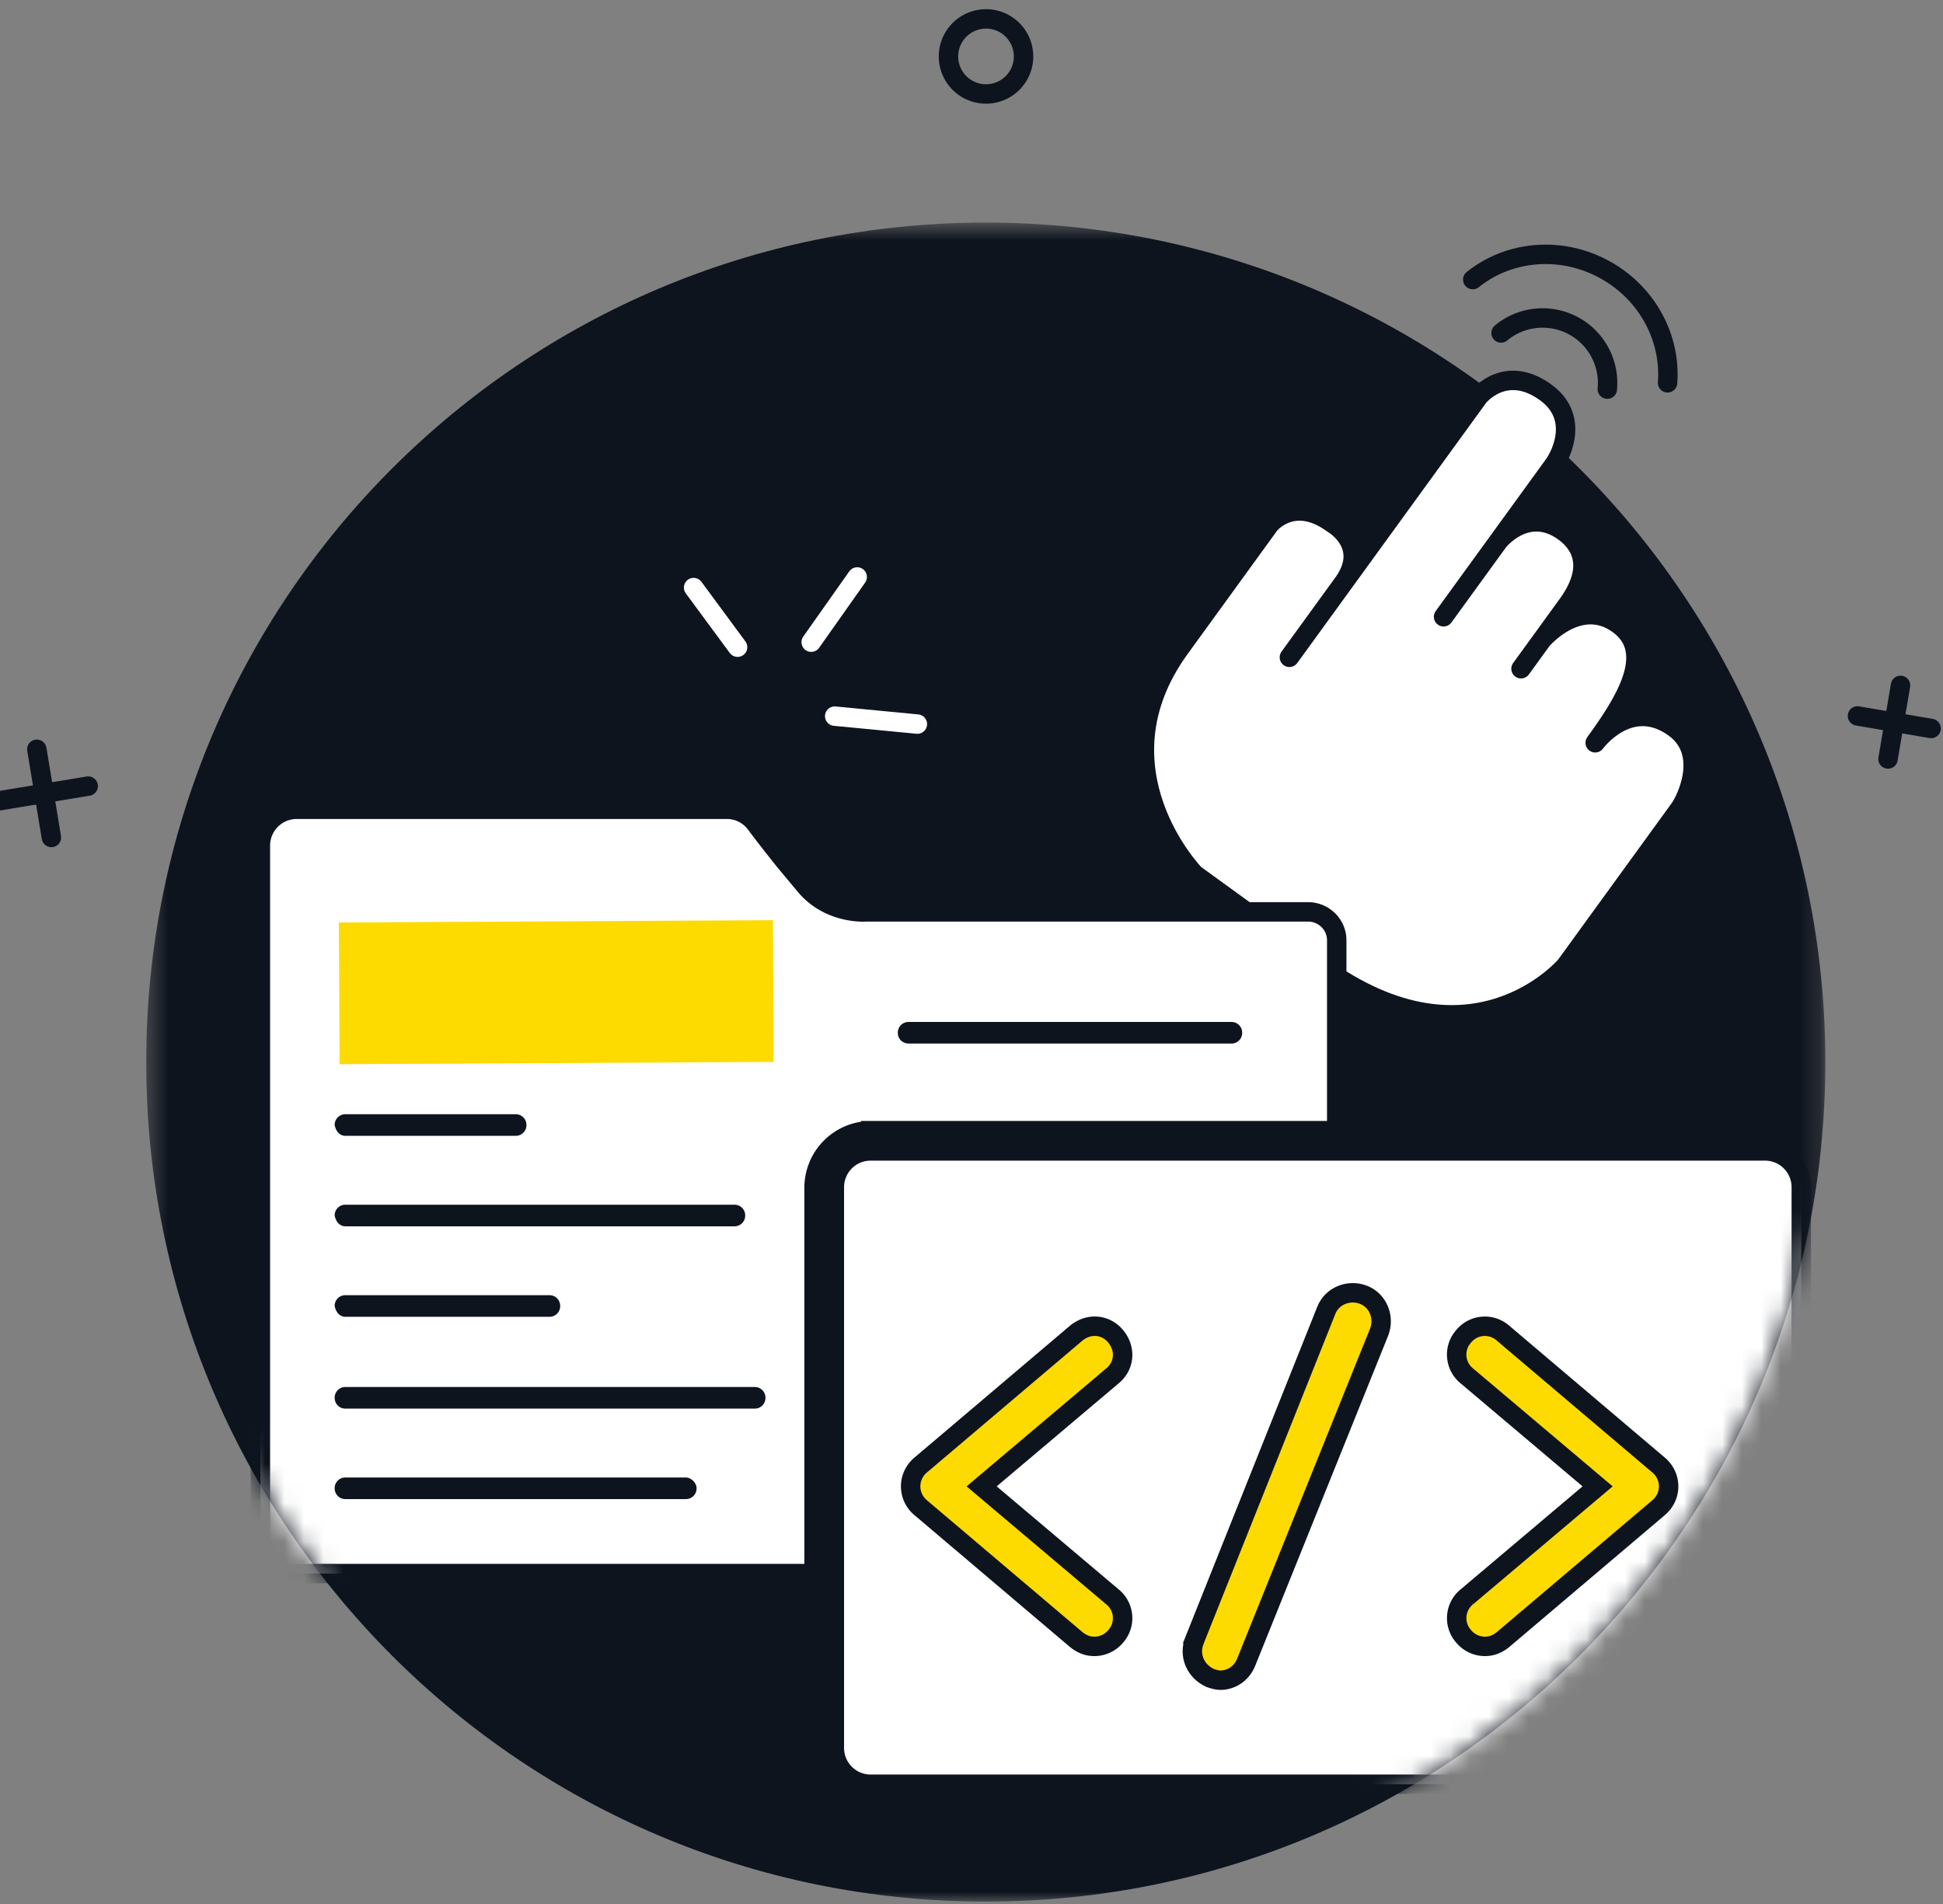
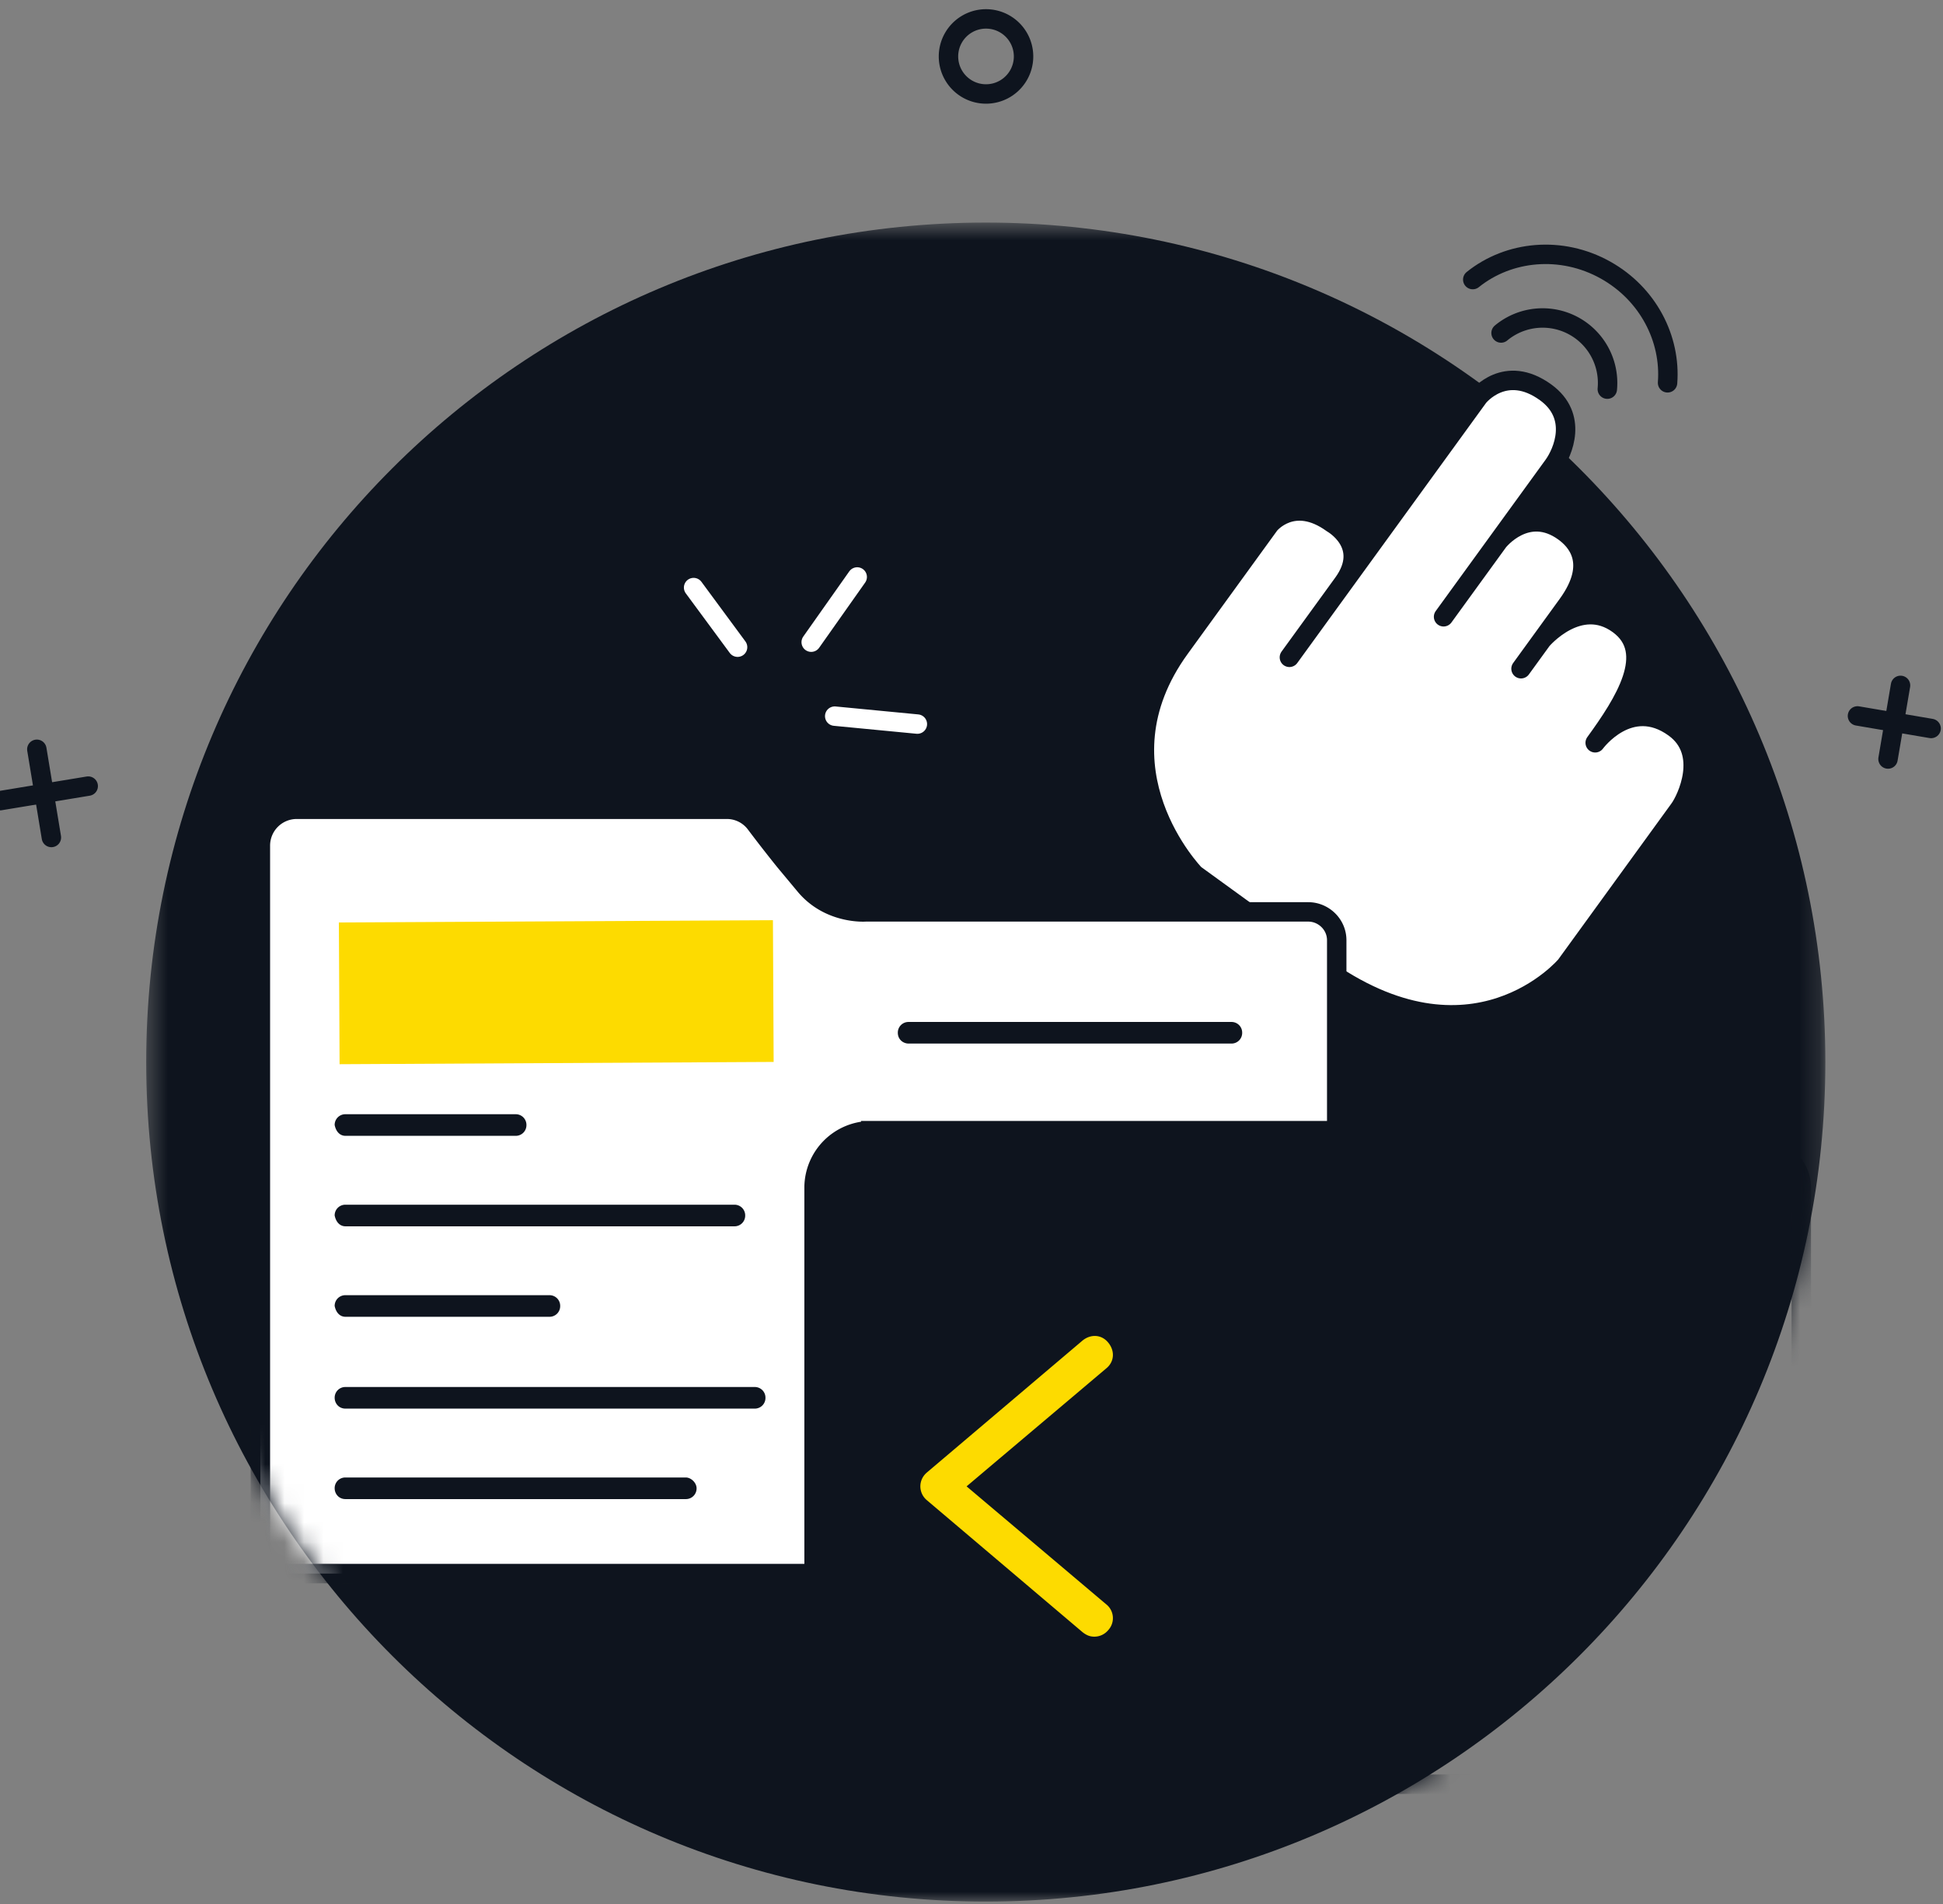
<svg xmlns="http://www.w3.org/2000/svg" xmlns:xlink="http://www.w3.org/1999/xlink" width="100" height="98">
  <rect width="100%" height="100%" fill="#808080" stroke="none" />
  <defs>
    <path id="path-1" d="M.382.593h86.42v86.42H.382z" />
    <path d="M.381 43.803c0 23.864 19.346 43.21 43.211 43.21 23.864 0 43.21-19.346 43.21-43.21 0-23.865-19.346-43.21-43.21-43.21C19.727.593.382 19.938.382 43.803z" id="path-3" />
    <path d="M.381 43.803c0 23.864 19.346 43.21 43.211 43.21 23.864 0 43.21-19.346 43.21-43.21 0-23.865-19.346-43.21-43.21-43.21C19.727.593.382 19.938.382 43.803z" id="path-5" />
    <path d="M.381 43.803c0 23.864 19.346 43.21 43.211 43.21 23.864 0 43.21-19.346 43.21-43.21 0-23.865-19.346-43.21-43.21-43.21C19.727.593.382 19.938.382 43.803z" id="path-7" />
    <path d="M.381 43.803c0 23.864 19.346 43.21 43.211 43.21 23.864 0 43.21-19.346 43.21-43.21 0-23.865-19.346-43.21-43.21-43.21C19.727.593.382 19.938.382 43.803z" id="path-9" />
    <path d="M.381 43.803c0 23.864 19.346 43.21 43.211 43.21 23.864 0 43.21-19.346 43.21-43.21 0-23.865-19.346-43.21-43.21-43.21C19.727.593.382 19.938.382 43.803" id="path-11" />
    <path d="M.381 43.803c0 23.864 19.346 43.21 43.211 43.21 23.864 0 43.21-19.346 43.21-43.21 0-23.865-19.346-43.21-43.21-43.21C19.727.593.382 19.938.382 43.803" id="path-13" />
    <path d="M.381 43.803c0 23.864 19.346 43.21 43.211 43.21 23.864 0 43.21-19.346 43.21-43.21 0-23.865-19.346-43.21-43.21-43.21C19.727.593.382 19.938.382 43.803" id="path-15" />
    <path d="M.381 43.803c0 23.864 19.346 43.21 43.211 43.21 23.864 0 43.21-19.346 43.21-43.21 0-23.865-19.346-43.21-43.21-43.21C19.727.593.382 19.938.382 43.803" id="path-17" />
    <path d="M.381 43.803c0 23.864 19.346 43.21 43.211 43.21 23.864 0 43.21-19.346 43.21-43.21 0-23.865-19.346-43.21-43.21-43.21C19.727.593.382 19.938.382 43.803" id="path-19" />
    <path d="M.381 43.803c0 23.864 19.346 43.21 43.211 43.21 23.864 0 43.21-19.346 43.21-43.21 0-23.865-19.346-43.21-43.21-43.21C19.727.593.382 19.938.382 43.803" id="path-21" />
    <path d="M.381 43.803c0 23.864 19.346 43.21 43.211 43.21 23.864 0 43.21-19.346 43.21-43.21 0-23.865-19.346-43.21-43.21-43.21C19.727.593.382 19.938.382 43.803z" id="path-23" />
    <path d="M.381 43.803c0 23.864 19.346 43.21 43.211 43.21 23.864 0 43.21-19.346 43.21-43.21 0-23.865-19.346-43.21-43.21-43.21C19.727.593.382 19.938.382 43.803z" id="path-25" />
-     <path d="M.381 43.803c0 23.864 19.346 43.21 43.211 43.21 23.864 0 43.21-19.346 43.21-43.21 0-23.865-19.346-43.21-43.21-43.21C19.727.593.382 19.938.382 43.803" id="path-27" />
    <path d="M.381 43.803c0 23.864 19.346 43.21 43.211 43.21 23.864 0 43.21-19.346 43.21-43.21 0-23.865-19.346-43.21-43.21-43.21C19.727.593.382 19.938.382 43.803z" id="path-29" />
    <path d="M.381 43.803c0 23.864 19.346 43.21 43.211 43.21 23.864 0 43.21-19.346 43.21-43.21 0-23.865-19.346-43.21-43.21-43.21C19.727.593.382 19.938.382 43.803z" id="path-31" />
    <path d="M.381 43.803c0 23.864 19.346 43.21 43.211 43.21 23.864 0 43.21-19.346 43.21-43.21 0-23.865-19.346-43.21-43.21-43.21C19.727.593.382 19.938.382 43.803z" id="path-33" />
-     <path d="M.381 43.803c0 23.864 19.346 43.21 43.211 43.21 23.864 0 43.21-19.346 43.21-43.21 0-23.865-19.346-43.21-43.21-43.21C19.727.593.382 19.938.382 43.803" id="path-35" />
    <path d="M43.592 87.013c23.864 0 43.21-19.346 43.21-43.21 0-23.865-19.346-43.21-43.21-43.21C19.727.593.382 19.938.382 43.803c0 23.864 19.345 43.21 43.21 43.21z" id="path-37" />
  </defs>
  <g id="Page-1" stroke="none" stroke-width="1" fill="none" fill-rule="evenodd">
    <g id="Homepage" transform="translate(-425 -4352)">
      <g id="Group-16" transform="translate(375 3566)">
        <g id="UX-Copy-11" transform="translate(50 786)">
          <g id="Group-19">
            <g id="Group-96">
              <g id="Group-40" transform="translate(0 .473)">
                <g id="Group-3" transform="translate(7.143 10.39)">
                  <mask id="mask-2" fill="#fff">
                    <use xlink:href="#path-1" />
                  </mask>
                  <path d="M86.802 43.803c0 23.864-19.345 43.21-43.21 43.21-23.864 0-43.21-19.346-43.21-43.21S19.728.593 43.592.593c23.865 0 43.21 19.346 43.21 43.21" id="Fill-1" fill="#0E141E" mask="url(#mask-2)" />
                </g>
                <g id="Group-7" transform="translate(0 39.61)">
                  <path d="M0 1.128l4.54-.75" id="Fill-4" fill="#FFF" />
                  <path d="M0 1.128l4.54-.75" id="Stroke-6" stroke="#0E141E" stroke-linecap="round" stroke-linejoin="round" />
                </g>
                <g id="Group-11" transform="translate(1.299 37.662)">
                  <path d="M.597.431l.749 4.54" id="Fill-8" fill="#FFF" />
                  <path d="M.597.431l.749 4.54" id="Stroke-10" stroke="#0E141E" stroke-linecap="round" stroke-linejoin="round" />
                </g>
                <g id="Group-15" transform="translate(95.455 36.364)">
                  <path d="M.143.012l3.79.646" id="Fill-12" fill="#FFF" />
                  <path d="M.143.012l3.79.646" id="Stroke-14" stroke="#0E141E" stroke-linecap="round" stroke-linejoin="round" />
                </g>
                <g id="Group-19" transform="translate(96.753 34.416)">
                  <path d="M1.061.388l-.644 3.79" id="Fill-16" fill="#FFF" />
                  <path d="M1.061.388l-.644 3.79" id="Stroke-18" stroke="#0E141E" stroke-linecap="round" stroke-linejoin="round" />
                </g>
                <path d="M48.815 2.432a1.932 1.932 0 103.864 0 1.932 1.932 0 00-3.864 0z" id="Stroke-20" stroke="#0E141E" stroke-linecap="round" />
                <path d="M75.798 13.917c1.85-1.488 4.56-1.762 6.838-.486 2.187 1.225 3.364 3.533 3.188 5.8" id="Stroke-22" stroke="#0E141E" stroke-linecap="round" stroke-linejoin="round" />
                <path d="M77.255 16.666a3.345 3.345 0 015.468 2.89" id="Stroke-24" stroke="#0E141E" stroke-linecap="round" stroke-linejoin="round" />
                <path d="M41.75 32.58l2.368-3.356" id="Stroke-26" stroke="#FFF" stroke-linecap="round" />
                <path d="M42.96 36.387l4.254.409" id="Stroke-28" stroke="#FFF" stroke-linecap="round" />
                <path d="M35.698 29.77l2.263 3.068" id="Stroke-30" stroke="#FFF" stroke-linecap="round" />
                <path d="M17.63 47.39h17.26a.54.54 0 00.548-.547c0-.342-.205-.548-.548-.548H17.63a.54.54 0 00-.548.548.54.54 0 00.548.548" id="Fill-32" fill="#0E141E" />
                <path d="M17.63 52.87h15a.54.54 0 00.548-.548c0-.342-.206-.547-.548-.547h-15a.54.54 0 00-.548.547.54.54 0 00.548.548" id="Fill-34" fill="#0E141E" />
                <path d="M60.723 32.889l4.616-6.362s1.22-1.528 3.232-.067c0 0 1.99 1.114.555 3.09l-2.765 3.81 9.73-13.405s1.376-1.745 3.46-.232c1.687 1.224.898 3.073.398 3.762l-5.653 7.788 2.818-3.882s1.477-1.88 3.384-.496c.616.446 1.741 1.598.182 3.747l-2.398 3.305 1.072-1.478s1.92-2.278 3.937-.813c1.99 1.443.292 4.058-1.192 6.103 0 0 1.779-2.44 4.074-.775 1.784 1.296.629 3.678.265 4.179l-5.852 8.063s-4.792 5.686-12.59.025l-6.505-4.72s-5.28-5.425-.768-11.642" id="Fill-36" fill="#FFF" />
                <path d="M60.723 32.889l4.616-6.362s1.22-1.528 3.232-.067c0 0 1.99 1.114.555 3.09l-2.765 3.81 9.73-13.405s1.376-1.745 3.46-.232c1.687 1.224.898 3.073.398 3.762l-5.653 7.788 2.818-3.882s1.477-1.88 3.384-.496c.616.446 1.741 1.598.182 3.747l-2.398 3.305 1.072-1.478s1.92-2.278 3.937-.813c1.99 1.443.292 4.058-1.192 6.103 0 0 1.779-2.44 4.074-.775 1.784 1.296.629 3.678.265 4.179l-5.852 8.063s-4.792 5.686-12.59.025l-6.505-4.72s-5.28-5.425-.768-11.642z" id="Stroke-38" stroke="#0E141E" stroke-linecap="round" stroke-linejoin="round" />
              </g>
              <g id="Group-95" transform="translate(7.143 10.862)">
                <g id="Group-43">
                  <mask id="mask-4" fill="#fff">
                    <use xlink:href="#path-3" />
                  </mask>
                  <path d="M7.718 70.131a1.47 1.47 0 01-1.46-1.46V32.669a1.87 1.87 0 011.877-1.877h22.102a1.85 1.85 0 011.53.765 77.11 77.11 0 001.46 1.876l1.042 1.251c1.25 1.53 3.127 1.39 3.127 1.39h22.798c.765 0 1.46.627 1.46 1.46v9.801h-23.98a2.937 2.937 0 00-2.919 2.919V70.13H7.718z" id="Fill-41" fill="#FFF" mask="url(#mask-4)" />
                </g>
                <g id="Group-46">
                  <mask id="mask-6" fill="#fff">
                    <use xlink:href="#path-5" />
                  </mask>
                  <path d="M7.718 70.131a1.47 1.47 0 01-1.46-1.46V32.669a1.87 1.87 0 011.877-1.877h22.102a1.85 1.85 0 011.53.765 77.11 77.11 0 001.46 1.876l1.042 1.251c1.25 1.53 3.127 1.39 3.127 1.39h22.798c.765 0 1.46.627 1.46 1.46v9.801h-23.98a2.937 2.937 0 00-2.919 2.919V70.13H7.718z" id="Stroke-44" stroke="#0E141E" stroke-linecap="round" mask="url(#mask-6)" />
                </g>
                <g id="Group-49">
                  <mask id="mask-8" fill="#fff">
                    <use xlink:href="#path-7" />
                  </mask>
-                   <path d="M85.564 79.097a1.87 1.87 0 01-1.877 1.878H37.675a1.87 1.87 0 01-1.877-1.878V50.253c0-1.043.834-1.877 1.877-1.877h46.012c1.043 0 1.877.834 1.877 1.877v28.844z" id="Fill-47" fill="#FFF" mask="url(#mask-8)" />
                </g>
                <g id="Group-52">
                  <mask id="mask-10" fill="#fff">
                    <use xlink:href="#path-9" />
                  </mask>
                  <path d="M85.564 79.097a1.87 1.87 0 01-1.877 1.878H37.675a1.87 1.87 0 01-1.877-1.878V50.253c0-1.043.834-1.877 1.877-1.877h46.012c1.043 0 1.877.834 1.877 1.877v28.844z" id="Stroke-50" stroke="#0E141E" stroke-linecap="round" mask="url(#mask-10)" />
                </g>
                <g id="Group-55">
                  <mask id="mask-12" fill="#fff">
                    <use xlink:href="#path-11" />
                  </mask>
                  <path d="M39.62 42.851h16.612a.548.548 0 00.556-.556.548.548 0 00-.556-.556H39.621a.548.548 0 00-.556.556c0 .348.278.556.556.556" id="Fill-53" fill="#0E141E" mask="url(#mask-12)" />
                </g>
                <g id="Group-58">
                  <mask id="mask-14" fill="#fff">
                    <use xlink:href="#path-13" />
                  </mask>
                  <path d="M10.637 47.6h8.758a.548.548 0 00.556-.556.549.549 0 00-.556-.556h-8.758a.548.548 0 00-.556.556c.07.348.278.556.556.556" id="Fill-56" fill="#0E141E" mask="url(#mask-14)" />
                </g>
                <g id="Group-61">
                  <mask id="mask-16" fill="#fff">
                    <use xlink:href="#path-15" />
                  </mask>
                  <path d="M10.637 52.257h20.018a.548.548 0 00.555-.556.549.549 0 00-.555-.556H10.637a.548.548 0 00-.556.556c.07.348.278.556.556.556" id="Fill-59" fill="#0E141E" mask="url(#mask-16)" />
                </g>
                <g id="Group-64">
                  <mask id="mask-18" fill="#fff">
                    <use xlink:href="#path-17" />
                  </mask>
                  <path d="M10.637 56.914h10.495a.548.548 0 00.556-.556.548.548 0 00-.556-.556H10.637a.548.548 0 00-.556.556c.07.348.278.556.556.556" id="Fill-62" fill="#0E141E" mask="url(#mask-18)" />
                </g>
                <g id="Group-67">
                  <mask id="mask-20" fill="#fff">
                    <use xlink:href="#path-19" />
                  </mask>
                  <path d="M31.697 60.528h-21.06a.548.548 0 00-.556.556c0 .278.208.556.556.556h21.06a.548.548 0 00.556-.556.548.548 0 00-.556-.556" id="Fill-65" fill="#0E141E" mask="url(#mask-20)" />
                </g>
                <g id="Group-70">
                  <mask id="mask-22" fill="#fff">
                    <use xlink:href="#path-21" />
                  </mask>
                  <path d="M28.152 65.185H10.637a.548.548 0 00-.556.556c0 .278.208.556.556.556h17.515a.548.548 0 00.556-.556c0-.278-.278-.556-.556-.556" id="Fill-68" fill="#0E141E" mask="url(#mask-22)" />
                </g>
                <g id="Group-73">
                  <mask id="mask-24" fill="#fff">
                    <use xlink:href="#path-23" />
                  </mask>
                  <path id="Fill-71" fill="#FDDB00" mask="url(#mask-24)" d="M32.674 43.796l-22.34.117-.036-7.296 22.339-.116z" />
                </g>
                <g id="Group-76">
                  <mask id="mask-26" fill="#fff">
                    <use xlink:href="#path-25" />
                  </mask>
                </g>
                <g id="Group-79">
                  <mask id="mask-28" fill="#fff">
                    <use xlink:href="#path-27" />
                  </mask>
                  <path d="M68.353 71.327l6.729-5.685-6.73-5.685a1.41 1.41 0 01-.173-2.03 1.41 1.41 0 012.03-.174l8.005 6.787c.348.29.522.696.522 1.102 0 .405-.174.812-.522 1.102L70.21 73.53c-.29.231-.58.348-.928.348-.406 0-.812-.174-1.102-.522a1.41 1.41 0 01.174-2.03" id="Fill-77" fill="#FDDB00" mask="url(#mask-28)" />
                </g>
                <g id="Group-82">
                  <mask id="mask-30" fill="#fff">
                    <use xlink:href="#path-29" />
                  </mask>
                  <path d="M68.353 71.327l6.729-5.685-6.73-5.685a1.41 1.41 0 01-.173-2.03 1.41 1.41 0 012.03-.174l8.005 6.787c.348.29.522.696.522 1.102 0 .405-.174.812-.522 1.102L70.21 73.53c-.29.231-.58.348-.928.348-.406 0-.812-.174-1.102-.522a1.41 1.41 0 01.174-2.03z" id="Stroke-80" stroke="#0E141E" stroke-linecap="round" mask="url(#mask-30)" />
                </g>
                <g id="Group-85">
                  <mask id="mask-32" fill="#fff">
                    <use xlink:href="#path-31" />
                  </mask>
                  <path d="M40.247 66.744a1.428 1.428 0 01-.522-1.102c0-.406.174-.812.522-1.103l8.005-6.787c.639-.521 1.509-.464 2.03.175.523.638.464 1.508-.173 2.03l-6.73 5.685 6.73 5.685a1.41 1.41 0 01.174 2.03c-.29.348-.696.521-1.103.521-.348 0-.637-.115-.928-.347l-8.005-6.787z" id="Fill-83" fill="#FDDB00" mask="url(#mask-32)" />
                </g>
                <g id="Group-88">
                  <mask id="mask-34" fill="#fff">
                    <use xlink:href="#path-33" />
                  </mask>
                  <path d="M40.247 66.744a1.428 1.428 0 01-.522-1.102c0-.406.174-.812.522-1.103l8.005-6.787c.639-.521 1.509-.464 2.03.175.523.638.464 1.508-.173 2.03l-6.73 5.685 6.73 5.685a1.41 1.41 0 01.174 2.03c-.29.348-.696.521-1.103.521-.348 0-.637-.115-.928-.347l-8.005-6.787z" id="Stroke-86" stroke="#0E141E" stroke-linecap="round" mask="url(#mask-34)" />
                </g>
                <g id="Group-91">
                  <mask id="mask-36" fill="#fff">
                    <use xlink:href="#path-35" />
                  </mask>
                  <path d="M54.326 73.589l6.787-16.996c.29-.755 1.16-1.102 1.914-.813.754.29 1.102 1.16.812 1.914l-6.845 16.997c-.232.58-.754.928-1.335.928-.173 0-.347-.058-.522-.116-.754-.348-1.102-1.16-.811-1.914" id="Fill-89" fill="#FDDB00" mask="url(#mask-36)" />
                </g>
                <g id="Group-94">
                  <mask id="mask-38" fill="#fff">
                    <use xlink:href="#path-37" />
                  </mask>
                  <path d="M54.326 73.589l6.787-16.996c.29-.755 1.16-1.102 1.914-.813.754.29 1.102 1.16.812 1.914l-6.845 16.997c-.232.58-.754.928-1.335.928-.173 0-.347-.058-.522-.116-.754-.348-1.102-1.16-.811-1.914z" id="Stroke-92" stroke="#0E141E" stroke-linecap="round" mask="url(#mask-38)" />
                </g>
              </g>
            </g>
          </g>
        </g>
      </g>
    </g>
  </g>
</svg>